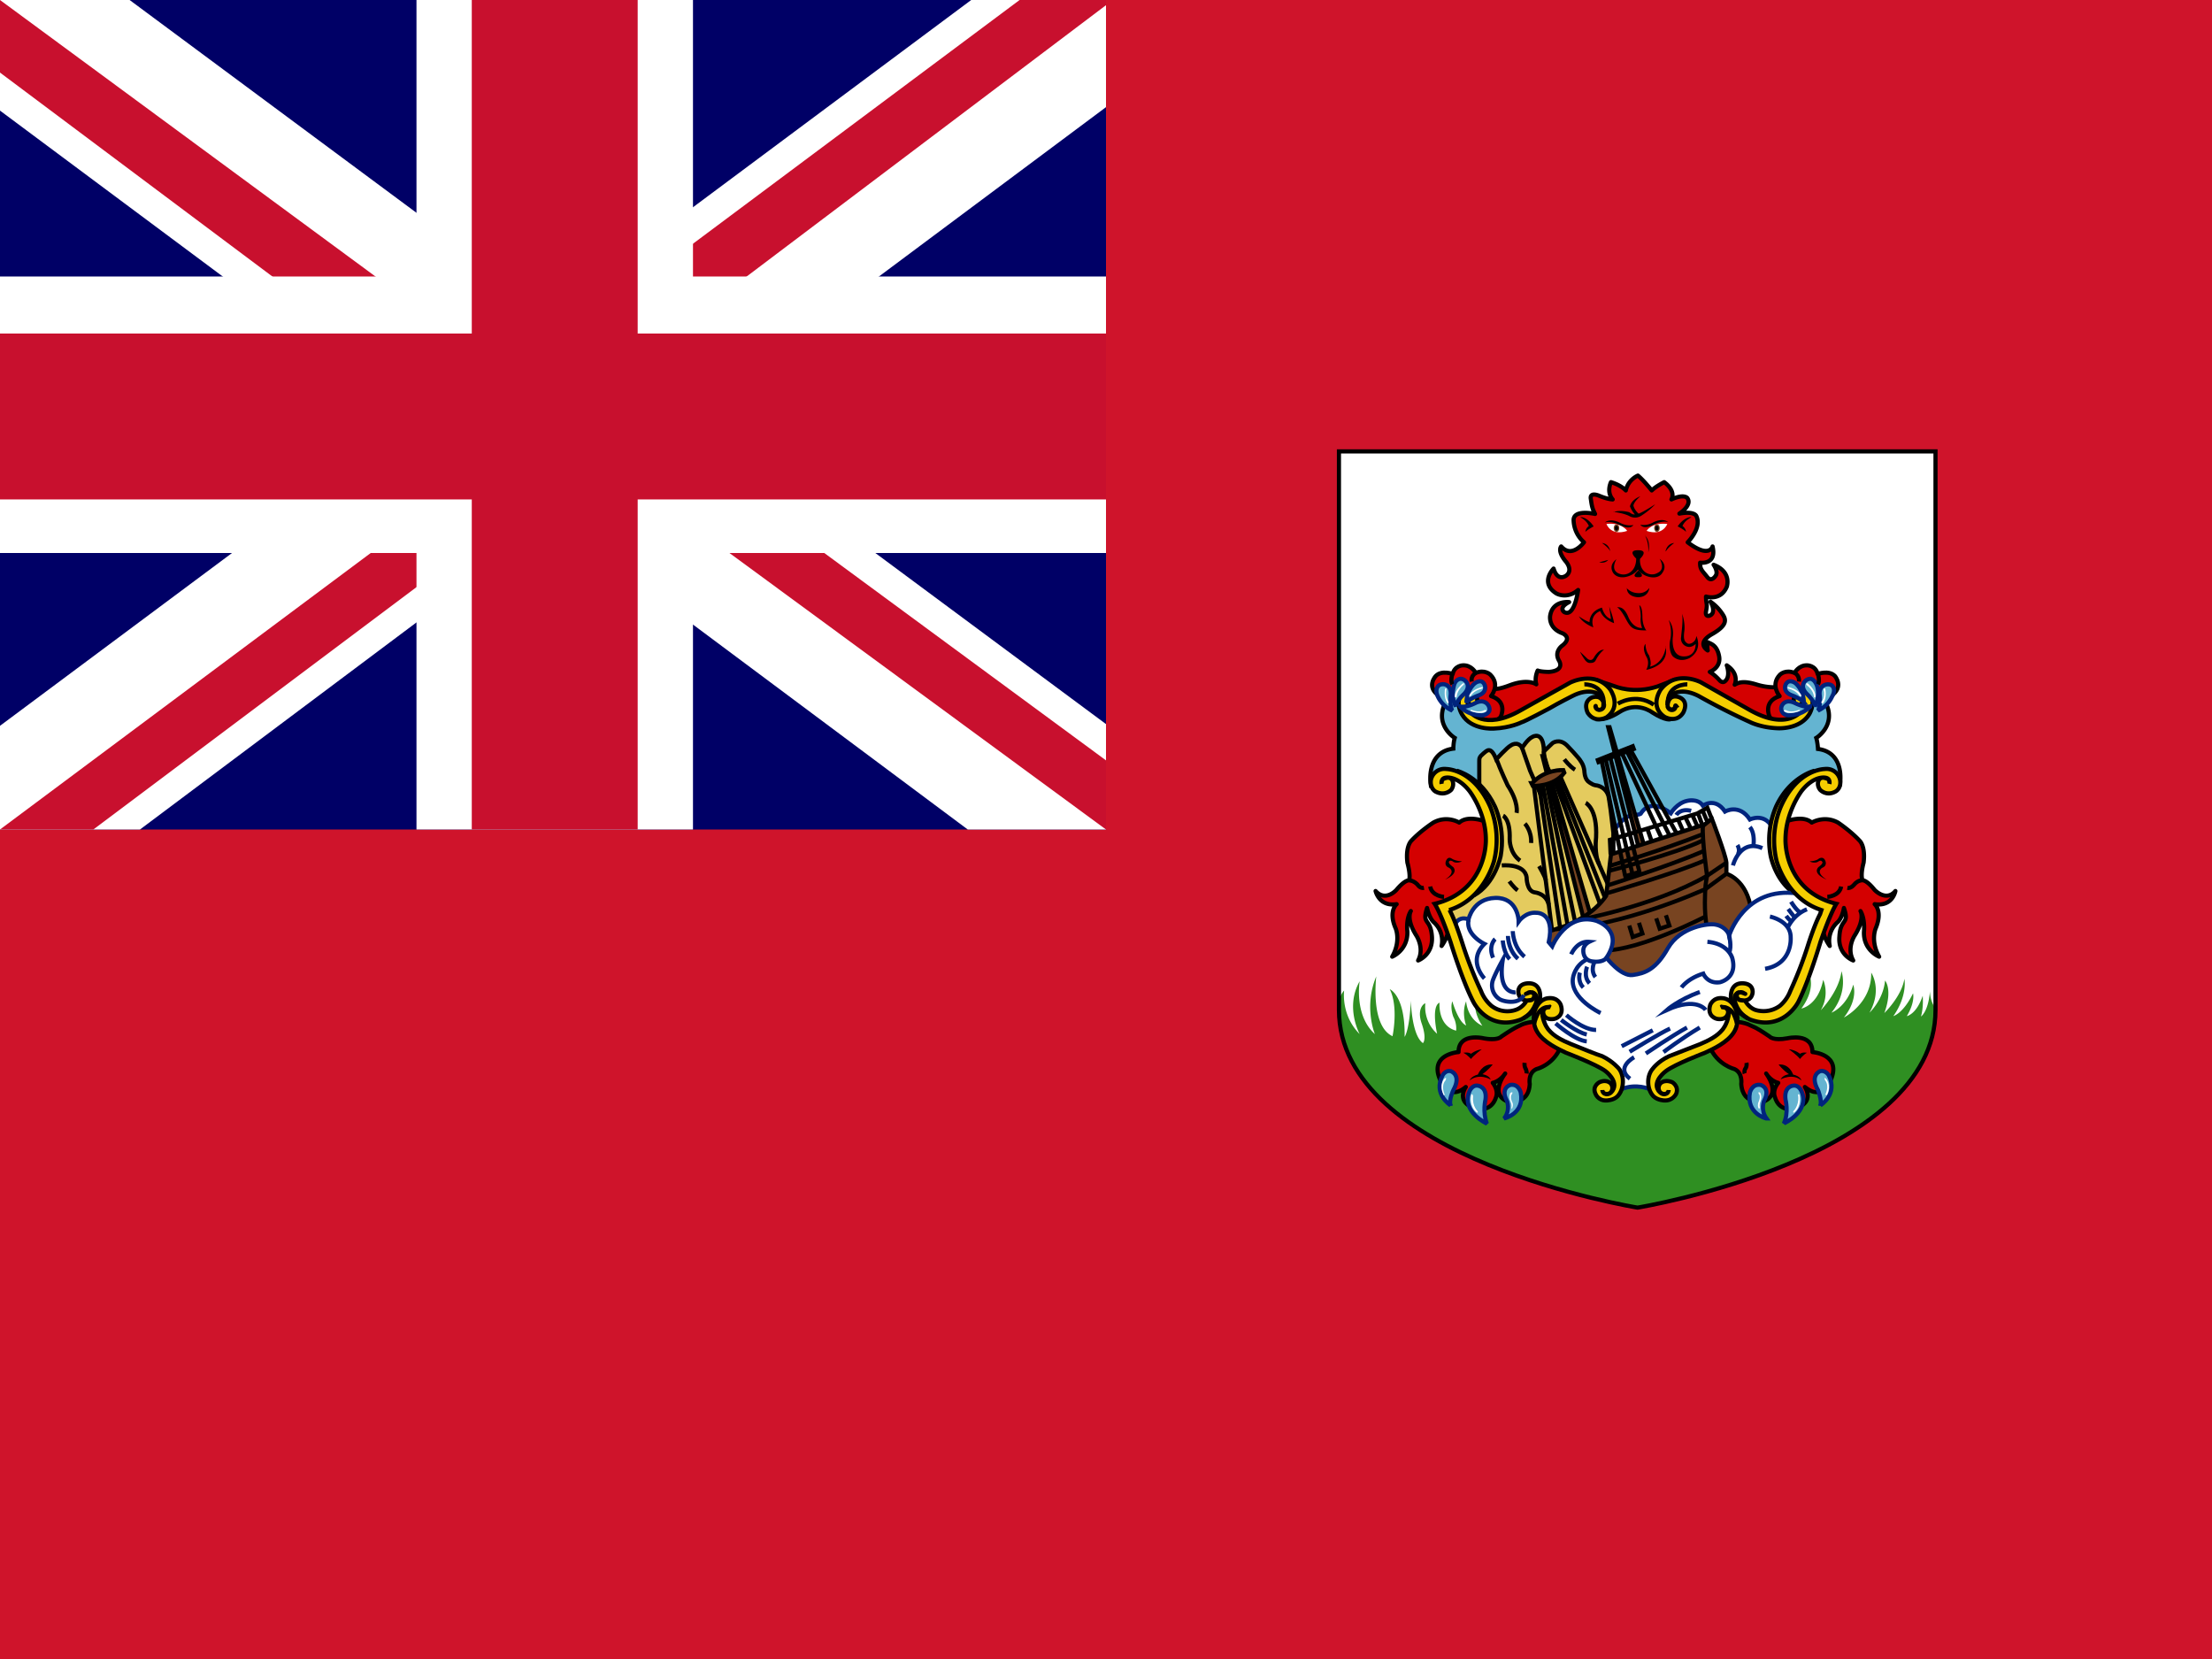
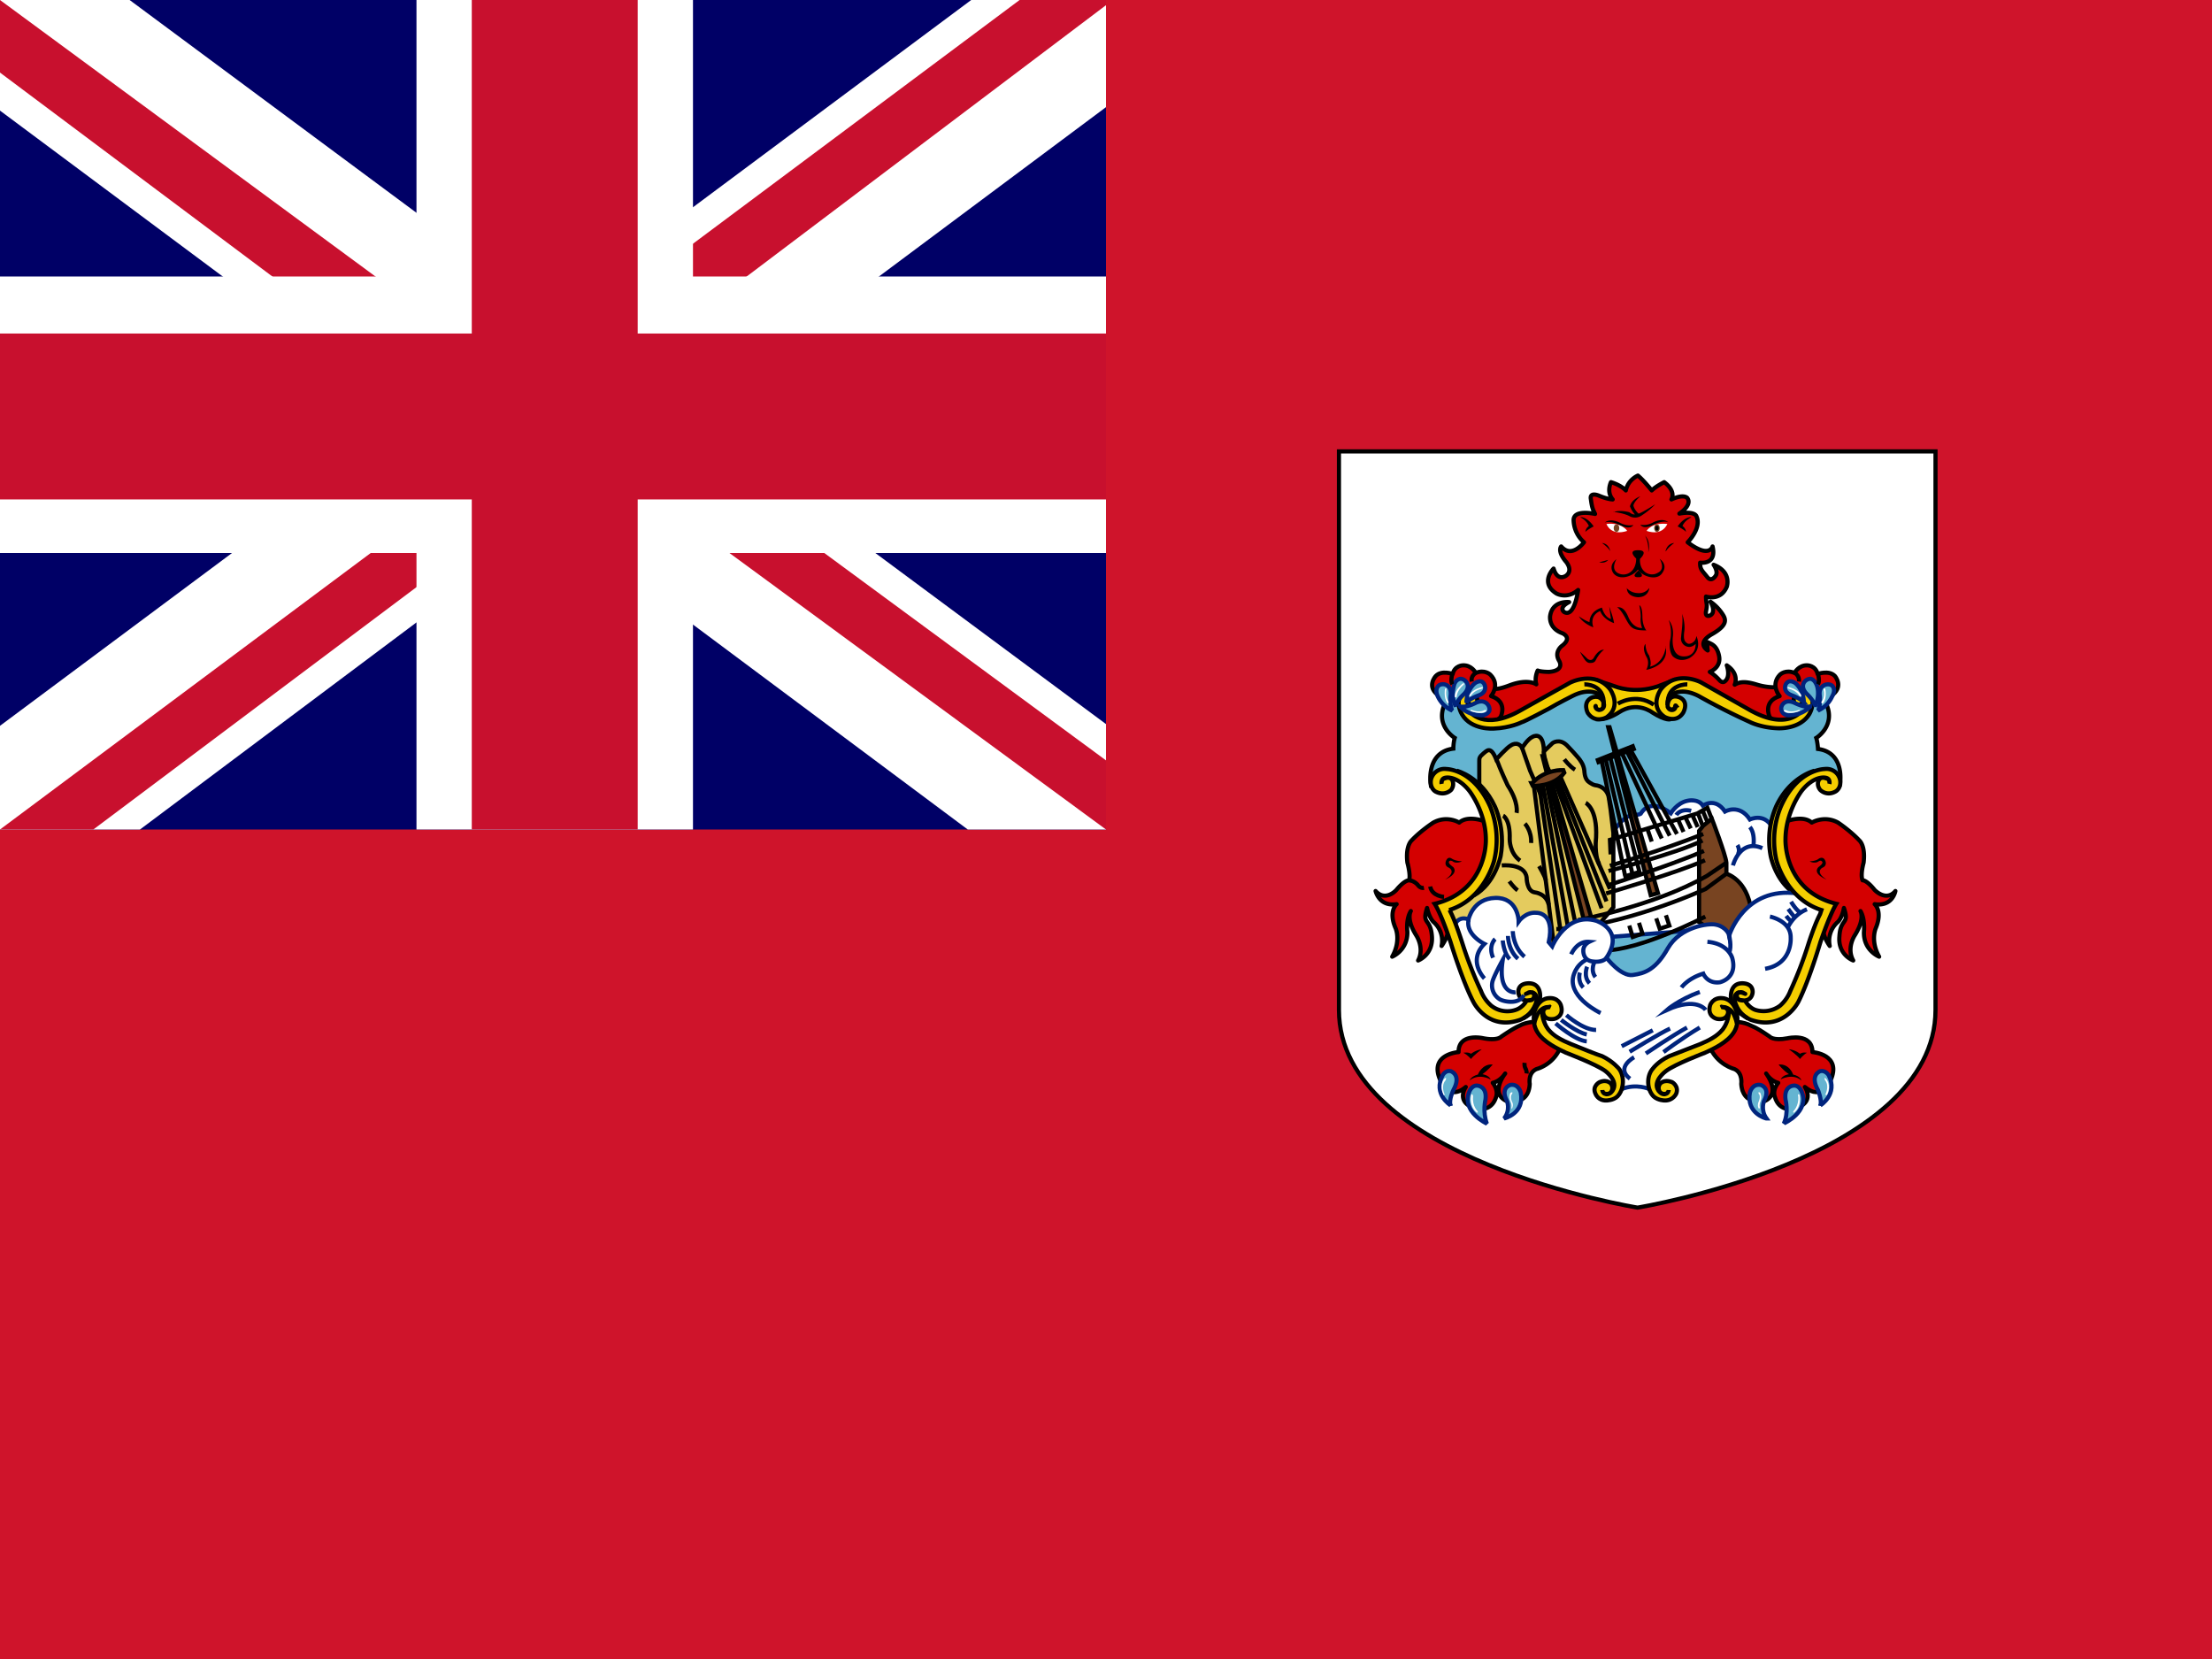
<svg xmlns="http://www.w3.org/2000/svg" viewBox="0 0 640 480">
  <path d="m0 0h640v480h-640z" fill="#cf142b" />
  <path d="m559.7 130.6v161.6c0 43.1-86.2 57.2-86.2 57.2s-86.4-14-86.4-57.4v-161.4h172.5z" fill="#fff" />
-   <path d="m559.7 292.2c0 43.1-86.2 57.2-86.2 57.2s-86.4-14-86.4-57.4c0 0 0-3.5 1.8-5.4 0 0-1 7.1 4.5 12.6 0 0-4.3-7.8 0-15.3 0 0-1.7 9.8 4.4 15.3 0 0-3.3-7.9.4-16.7 0 0-1.8 14.3 4.7 17.3 0 0 1.8-8.4-.8-13.6 0 0 4.5 1.8 4.3 13.8 0 0 1.4-1.8 1.8-10.5 0 0 .2 10 3.5 12.3 0 0 1.2-1-.3-5.5-1.6-4.4.6-6 1-6 0 0-.8 5 3.4 8.8 0 0-1.8-7.9.7-9 0 0-.6 6.7 4.8 8.1 0 0 .3-1.9-.8-4 0 0-1-2.5-.3-4.5 0 0 1.7 6 4 7 0 0-1.4-3.6 0-7 0 0 .2 5 4.7 7.1 0 0-3-4-1.9-8.2l28.7 1.4 15 .7 44.7-3 7.6-6.7s3.1 4.1-1.8 10.8c0 0 4.8-.8 6.3-8.3 0 0 2 4.1-.7 8.8 0 0 5.3-5.4 6-11.3 0 0 2.1 5.8-2.9 12 0 0 4.4-1.6 6.3-8.1 0 0 1.6 4-2.7 9.5 0 0 8.1-4.1 7.9-13 0 0 3.3 4.8-.5 11.6 0 0 4-3.7 4.5-9.3 0 0 2.3 2.5-.2 9.4 0 0 5-4.8 5.8-9.9 0 0 1 4.8-3.2 10.8 0 0 2.9-.8 5.7-6.6 0 0 .7 2.4-1.8 6.6 0 0 2.8-.5 4.6-5.9 0 0 .3 3.2-.5 6 0 0 2.1-1.3 2.6-7.3a9 9 0 0 0 1.2 4.4v.8z" fill="#2f8f22" />
  <g stroke-width="1.2">
    <path d="m515.4 198.7s-3 .6-7-.6c-3.8-1.2-5.3-.7-6.5 0 0 0 1.5-3.1-2.3-5.6 0 0 1.2 3.2-.5 4.6 0 0-.7.7-1.6-.3 0 0-1.3-1.5-2.8-2.4 0 0 3.3-1.2 2.7-4.5s-2.4-3.6-3.3-4.1a6 6 0 0 0 0 2.4s-3.5-2 1.2-4.7c4.8-2.7 4-4.4 3.1-5.8a13.1 13.1 0 0 0 -3.5-3.6s1 1.6.7 2.9c-.1 1.2-2.4 2-2-.1.5-2.4 0-2 0-4.3 0 0 4.2 1.4 6-2.8 0 0 1.6-4.3-3.8-6.4 0 0 1.3 1.8.7 3 0 0-1.2 2.2-2.5.6-1.3-1.7-2.2-2.2-2.1-4.2 0 0 4.9.7 3.6-4.7 0 0-.9 3.6-7.2-1.2 0 0 4.2-4.2 2.5-7.6 0 0-.5-1.5-4.9-.7 0 0 3.8-2.4 2.3-4.5 0 0-.9-1.3-4.6.4 0 0 1.5-2.3-2.1-5 0 0-2.4 1.2-3.6 2.4 0 0-2.4-3-4-4.3 0 0-2.8 1.1-3.5 4.3 0 0-1.3-1.5-4.3-2.4 0 0-1.4 2.8.5 5 0 0-1.4 0-4-1.1 0 0-2.8-1.2-2.3 1.1.3 2.4.6 3 1.2 4.2 0 0-6.5-1.5-6.2 2a8.8 8.8 0 0 0 3 6.2s-3.5 4.8-6.6 1.2c0 0-1.2 1.2 1.2 4.2 0 0 2.4 2.5.3 4.2 0 0-2.5 2-3.7-2 0 0-4.1 4.1.8 7.2 0 0 3 1.8 6.3-1 0 0-1 8-4 6.4 0 0-1.9-1.2 1.4-2.9 0 0-4.8-.6-5.5 4 0 0-.6 3.5 3.5 5 0 0 3.1 1.2 0 3.6 0 0-2.5 1.7-.9 4.4 0 0 1.8 2.8-2.9 3.2 0 0-2.4 0-3.3-.4 0 0-1 2-.4 4 0 0-2.3-1.7-7.5.2-5.2 2-4.9.6-5.2 1.2l-1.6 2.4s2.8 3.6 2.9 3.3l-.6 4 1.4.6 10.8-4.8 11-5.7 8.9.4 5.6 1.3 7.2.6 5.4-2.8h7.6l8.4 4.2 9.5 5.7 5 1 3.9-.3v-7.8z" fill="#d40000" stroke="#000" stroke-linejoin="round" />
    <path d="m428.2 207.7s4.2 2.2 6-.3c0 0 2.2-4.4-2.8-6 0 0 2.8-3.2-.2-6.2 0 0-1.6-1.6-4.2-.5 0 0-1.2-2.3-3.7-2.2 0 0-2.4 0-3 2.5 0 0-3.2-1.2-4.9.6 0 0-3 3.2 1.1 5.8l2.9.3 2.8-1.4 3.3.9s-.9 3.2 2.7 6.5z" fill="#d40000" stroke="#000" stroke-linejoin="round" />
    <path d="m521.6 200.1a6.7 6.7 0 0 1 6.9 3.8c2.6 6.2-3 9.6-3 9.6.4 1.3.5 3.2.5 3.2 7.8 1 6.4 9.8 6.4 9.8l-2.6-2.2c-4.5-1.8-9.3 2.2-12.6 8.6-3.4 6.6-1.8 9.5-1.2 17.3.6 7.7 13 12.4 13 12.4l-9.7 25c-3.8 10-12 5.9-14.3 3.7-2.3-2-2.9-.8-4 0-1.1 1 5.3 6-6.5 10.8-11.7 4.7-13.7 8.3-15.7 9.5s-10 .5-10.8-.6c-1-1-.4-1-3.5-2.9-3-1.7-8.2-3.5-13.8-6.2s-5.4-6.2-5.3-6.9c0-.7 1.9-6.5-4.7-1.9-6.5 4.7-12.1-2.2-12.1-2.2-1.2-1.7-6.8-16.4-6.8-16.4a92.4 92.4 0 0 0 -4.3-12s-.4.8 4.5-2c4.8-2.7 7-7.3 8.7-11.9s0-12.5-.6-14c-.6-1.6-4.2-8.9-8.7-10.4-4.4-1.6-7.5 2.4-7.5 2.4s-1.3-9 6.6-10c0 0 0-1.8.4-3.1 0 0-5.6-3.4-3-9.6 0 0 1.8-4.3 6.8-3.8l-1.1 2.4s-1.2 12.6 17.2 4.2c18.5-8.6 18-10.2 28.7-4.8l7.6-.1s11-5.3 14.7-3c3.5 2.3 16.3 9.4 16.3 9.4s12.4 4.7 14.9-4z" fill="#64b4d1" stroke="#000" />
    <path d="m465.8 255s-.6-3.9-1.2-6.4c0 0-1.5-3.9 1-6.8l2.8-3.3s1.8-2.4 4-2.7c0 0 2.3 0 2.4-.5.3-.5 2.8-4.5 8.6 0 0 0 1.8-3 4.8-3.6 0 0 3-.8 4.5 1.4 0 0 3.5-2.6 6.4 1.7 0 0 4.1-2.4 7.2 2.3 0 0 4-2 6.4 2.1 2.5 4.3 2 6 2 6l2 6.8 6.5 8-15.2 5.8h-7l-13.7 3.6-24.3 1.9-6.7-8 9.6-8.3z" fill="#fff" stroke="#00247d" stroke-miterlimit="10" />
    <path d="m445.3 295.5s-3.6.1-5.5 1.2c-1.8.8-3.3 1.8-5.4 3.2 0 0-1 1.3-5.2.5 0 0-7.2-1.7-7.2 4 0 0-8.8.6-5.2 8.3 0 0 2.3 6 7.3 1.8 0 0-3.2 4.5 3 6.3 0 0 4.4 1.2 5.8-3.5 0 0 .7-1.8-1-4 0 0 2.1-.4 3.6-2.7 0 0-4.6 5.8.5 8 0 0 6.3 1.5 6.6-5 0 0-.6-3.2 2-4.3 0 0 5-1.2 7-6.6 0 0-7-3.9-6.3-7.2zm-14.7-57.5s-5.6-2.5-8.4 0c0 0-3.5-2.2-7.5 0 0 0-3.7 2.4-6.3 5.2 0 0-1.8 1.5-1.2 6.4 0 0 1 3.5.5 5.1 0 0-1.2-.2-3.7 2.8 0 0-3.1 3.5-6 .3 0 0 1 4.6 6.1 3.8 0 0-2.5 2-.3 7 0 0 1.6 3.6-1 8.2 0 0 4.5-1.8 4.4-7.2 0 0-.5-3.6 1-6 0 0-1.5 2.2 1.6 7.1 0 0 2.4 3.6.5 7.2 0 0 4.4-1.6 4-7s-3-3.2-1.4-8.2c0 0 .5 2.6 1.8 4a7.2 7.2 0 0 1 2.4 7s2.6-3.4 2-6.8a13.1 13.1 0 0 0 -1.3-4.4l8.4-4.8 4.3-7.5z" fill="#d40000" stroke="#000" stroke-linejoin="round" />
    <path d="m417.8 259.5s-3.5-.2-4-3m-6.1-1.8s1.2 0 2.4 1.2c0 0 .7 1.2 1.9 1" fill="none" stroke="#000" stroke-miterlimit="10" />
  </g>
  <path d="m423 249.2s-1.8 0-3-.8c0 0-.9-.7-1.5.4 0 0-1 1.6.8 2.3 0 0 2.2 1.2-1.2 3.4 0 0 4-1.6 2.4-3.6 0 0-1.8-1.2-1.2-1.7 0 0 .2-.4 1 0 .6.6 2 .4 2.7 0" />
  <path d="m477.6 259 2.1-.6-14-48h-.4z" fill="#784421" stroke="#000" stroke-width="1.2" />
  <path d="m431.2 312.3s-3.2-1.9-6 .3c0 0 .4-1.2 2.4-1.7 0 0 1.2-3.2 4.3-2.9 0 0-1.3 1.6-3 2.8 0 0 1.8.2 2.4 1.5z" />
  <path d="m419.7 319.8s-5.2-3.2-2.3-8.7c0 0 .8-1.5 2.3-1.2 0 0 3.3 1 .8 5.5 0 0-1.4 2.9-.8 4.5zm10.5 5.3s-7.4-3.4-5.1-9.2c0 0 .7-2 2.4-1.8 0 0 2.8.2 2.3 4 0 0-.9 3.6.4 7z" fill="#64b4d1" stroke="#00247d" stroke-miterlimit="2.6" stroke-width="1.2" />
  <path d="m428.7 303.6s-2.3 1.7-3.1 2.8c0 0-1-1.2-2.2-1.8 0 0 1.5-.3 2.2.3 0 0 1.2-1 3-1.3z" />
  <path d="m435.2 323.6s6-1.4 4.8-7.5c0 0-.6-2.6-3-2.2 0 0-3 .8-1 4.6 0 0 1.1 2.6-.8 5.1z" fill="#64b4d1" stroke="#00247d" stroke-miterlimit="2.6" stroke-width="1.2" />
  <path d="m461.6 196.7 5.7 1.9s5.4 2.3 12.3 0l5.2-2-3.5 5.4v2.9l2.1 3.2s-1.3.6-5.4-2c0 0-4.4-3.4-9.6 0 0 0-3 2-5.4 2l3.5-3.8-1.3-3.5-3.6-4.3z" fill="#f5ce00" stroke="#000" stroke-miterlimit="2.6" stroke-width="1.2" />
  <path d="m437.5 316.5s.2-.4 0-.5l-.5.2s-.6 1 0 2.4c0 0 .5.9.3 1.8v.4s.3-.1.3-.4c0 0 .4-.8-.2-1.8 0 0-.6-1.4.1-2.1" fill="#fff" />
  <path d="m518 207.7s-4.2 2.2-6-.3c0 0-2.1-4.4 2.9-6 0 0-2.8-3.2.1-6.2 0 0 1.6-1.6 4.2-.5 0 0 1.2-2.3 3.7-2.2 0 0 2.4 0 3 2.5 0 0 3.3-1.2 5 .6 0 0 2.8 3.2-1.2 5.8l-2.9.3-2.9-1.4-3 .9s.8 3.2-3 6.5z" fill="#d40000" stroke="#000" stroke-linejoin="round" stroke-width="1.2" />
  <path d="m484.8 204.4s0 .8-.8 1c0 0-1 .3-1.5-.9v-.3c0-.5-.3-2 1.4-3.3 0 0 2.6-2.1 7.6.5a192 192 0 0 0 14.8 7.5s3.1 1.6 7.9 1.8c0 0 6.5.5 9.3-4.1 0 0 2.1-3.5 0-5.8 0 0-.9-1-2.3-.8a3 3 0 0 0 -1.8 1.2s-1 1.4.1 2.5c0 0 1.6 1 2.2-1 0 .2.5 1.7-.4 2.9 0 0-4 6-14.9-.1l-14.3-8.1s-7.1-3.7-11.6 2.1c0 0-3.4 4.8 1.1 7.9 0 0 3.4 2 5.4-1.2 0 0 1.8-3.1-1-4.4 0 0-2.4-1.2-3.3 1.2-1 2.4 1.8 3 2 1.3 0 0 0-.4.3 0z" fill="#f5ce00" stroke="#000" stroke-miterlimit="2.6" stroke-width="1.2" />
  <path d="m428 229.2v-9c0-.8 0-1.2 1.2-2.2 1-.8 2.1-2.3 3.7 1.7 0 0 3.2-3.5 4.2-4 0 0 2-1.5 3.3.7 0 0 1.6-2.6 3-3.2 0 0 3.2-2 3.3 4.2l2.5-2.4s2-1.5 4.2.7c0 0 3.5 3.6 4 4.6 0 0 .8 1 1 2.7 0 0 0 2 1 3 0 0 1.1 1 2.2 1.2 0 0 2.5.1 3.6 2.6 0 0 .3-.5 1.6 11.2v21.5l-14.4 17.1-23.1-6.6-9.2-3.9-2.2-6.6 9-5.9 4.8-13-1.5-9.3-2.2-5.2z" fill="#e4cb5e" stroke="#000" stroke-miterlimit="2.6" stroke-width="1.2" />
  <path d="m491.6 240.4 1.2-1.5 2.5-2s4 10.4 4.2 12.7v3.2s6 1.6 7.2 10.7l-5 9.2-7.8-4.4-2.3-1.5z" fill="#784421" stroke="#000" stroke-width="1.2" />
  <path d="m418.3 312.4s.2-.3 0-.6l-.5.4s-1.5 1.7-.2 4.4c0 0 0 .4.3.2 0 0 .3 0 0-.3 0 0-1.1-2.4.4-4z" fill="#fff" />
  <path d="m441.7 310.6s.1-.8-.4-1.6c0 0-.3-.6-.2-1.5m5.6-90.1s0 2.3.7 4c.6 1.6 2.9 4.5 3 5.9" fill="none" stroke="#000" stroke-miterlimit="10" stroke-width="1.2" />
  <path d="m501 295.5s3.6.1 5.5 1.2c2 .8 3.4 1.8 5.5 3.2 0 0 1 1.3 5.2.5 0 0 7.2-1.7 7.2 4 0 0 8.7.6 5.2 8.3 0 0-2.4 6-7.4 1.8 0 0 3.2 4.5-3 6.3 0 0-4.4 1.2-5.7-3.5 0 0-.8-1.8 1-4 0 0-2.1-.4-3.5-2.7 0 0 4.5 5.8-.5 8 0 0-6.3 1.5-6.7-5 0 0 .5-3.2-2-4.3 0 0-5-1.2-7.2-6.6 0 0 7.2-3.9 6.5-7.2z" fill="#d40000" stroke="#000" stroke-linejoin="round" stroke-width="1.2" />
  <path d="m443.8 227.4 6 47.8m-4.5-47.9 6.6 44.6m-5.5-44.8 7.8 44.2" fill="none" stroke="#000" stroke-miterlimit="10" stroke-width="1.2" />
  <path d="m458.6 267.5 2.2-.7-14-48h-.5z" fill="#784421" stroke="#000" stroke-width="1.2" />
  <path d="m450.7 225.3 14.1 35.5m-15-35 13.6 37" fill="none" stroke="#000" stroke-miterlimit="10" stroke-width="1.2" />
  <path d="m427.6 321.6s-1.7-1.5-1.4-4.3c0 0 0-.6-.3-.7 0 0-.3-.1-.3.6 0 0-.5 2.9 1.5 4.5 0 0 .1.3.4.2 0 0 .2 0 0-.3z" fill="#fff" />
  <g stroke-width="1.2">
    <path d="m451.5 224.8 14.3 32.4m-18.3-30.4 9 43.7" fill="none" stroke="#000" stroke-miterlimit="10" />
    <path d="m520 259c-6.3-3.6-7.7-11.4-7.7-11.4a24.6 24.6 0 0 1 1.6-14.3c4-8.6 11.1-10.3 11.1-10.3s-6.9 4.8-8.8 11.2c0 0-1.4 5.5-.6 10.7.8 5.5.5 4.1 1.8 8.3l2.6 6z" fill="#f5ce00" stroke="#000" stroke-miterlimit="2.6" />
-     <path d="m492.7 238.7-26.6 8.5-1.4 12c-6.3 9.1-19.2 10.7-19.2 10.7l10 10.7 19 4 10.2-7.8 9.2-8.4c-1-4.5-.5-11.2-.5-11.2 0-1.2.5-3.8.5-3.8s-1.5-10.7-1.2-14.5z" fill="#784421" stroke="#000" />
    <path d="m465 256.2s17.6-5.5 28-10m-36.4 20s22-4 37.3-12.8l5.6-3.8" fill="none" stroke="#000" stroke-miterlimit="10" />
    <path d="m499.5 252.8-6 4.4s-24.5 11.2-43.2 11.6m43.1-3.6s-18.8 9.8-29.4 9.8" fill="none" stroke="#000" stroke-miterlimit="10" />
    <path d="m515.8 238s5.6-2.5 8.4 0c0 0 3.6-2.2 7.6 0 0 0 3.6 2.4 6.2 5.2 0 0 1.8 1.5 1.2 6.4 0 0-1 3.5-.3 5.1 0 0 1.1-.2 3.5 2.8 0 0 3.3 3.5 6 .3 0 0-.8 4.6-6 3.8 0 0 2.4 2 .3 7 0 0-1.6 3.6 1 8.2 0 0-4.6-1.8-4.4-7.2 0 0 .4-3.6-1-6 0 0 1.4 2.2-1.7 7.1 0 0-2.4 3.6-.4 7.2 0 0-4.5-1.6-4-7 .3-5.4 3-3.2 1.3-8.2 0 0-.4 2.6-1.7 4a7.2 7.2 0 0 0 -2.4 7s-2.6-3.4-2-6.8c.6-3.5 1.2-4.4 1.2-4.4l-8.3-4.8-4.2-7.5z" fill="#d40000" stroke="#000" stroke-linejoin="round" />
    <path d="m420.6 268.4s.8-3.7 4.3-2.4c0 0 1.2-6 7.7-6.2s6.8 6.4 6.8 6.8c0 0 2-2.8 5.1-2.5 0 0 5.5-.3 3.6 8.5l1 1.2s4.1-9.9 12.7-7.4c0 0 8.4 2.6 3 10.7 0 0 4.2 5.5 7.6 5 3.6-.5 6.7-1.6 10.2-7.8 3.6-6.2 11.7-7.2 13.7-6.8 2 .3 3.7 1.8 4 3.2 0 0 4.3-14.3 19.8-12.2l6.2 3.3 2.4 1-3.6 10-8.4 19.2-6.6 2-6.8-3.9-2.4 1.2v5.9l-9 6.4-6.2 2.5-6.8 4.8-1.7 4.2s-3.7-1.7-8 0l-1.4-3.6-4-3.7-15.6-7.4-2.7-9-2.9-1.3-3.2 3.6-4.5.6-7-4.8-7.4-21z" fill="#fff" stroke="#00247d" stroke-miterlimit="10" />
    <g stroke="#000">
      <path d="m488.2 198s-6-.2-5.7 6" fill="none" stroke-miterlimit="2.6" />
      <path d="m527 263.3c-10.2-3.2-13-14.3-13-14.3a25.5 25.5 0 0 1 1.2-15.5c4.8-11 12.7-11 12.7-11a4 4 0 0 1 4.5 3.2c.4 2.4-1.3 3.3-1.3 3.3-2.7 1.5-4.5-.5-4.5-.5-1.2-1.6-.3-2.9-.3-2.9.7-1 2-.4 2-.4 1.3.2 1 1.6 1 1.6s.4-1.6-1.2-1.8c0 0-3.2-.7-6.8 3.8 0 0-4.7 6.1-4.7 14.1 0 0-.6 14.8 14.7 18.6 0 0-1.6 2.4-4.6 11.1 0 0-3.3 11.2-6.4 17.3 0 0-4.3 8.6-13.9 5.1 0 0-5.6-2.5-5.6-6.5 0 0-.3-3.8 3-4 0 0 3.3-.3 3.3 2.5 0 0 0 3-3.5 2.4 0 0-1.2-.3-1.1-1.5 0 0 .2-1.2 1.8-.6 1.5.6 0 0 0-.1 0 0-.6-.3-1.2 0 0 0-.6 0-.6 1 0 0 0 .6.7 1.1l1.7.2s1 2 3 2.7a8 8 0 0 0 7.1-1.2 10.7 10.7 0 0 0 3-4.3 113.3 113.3 0 0 0 5.2-13.5s1.8-5.7 3.4-8.7z" fill="#f5ce00" stroke-miterlimit="2.6" />
      <path d="m498 291.4s2-.2 2 1.5c0 0-.1 2.4-3.2 1.9 0 0-3-.6-2-4 0 0 .8-2.3 3.6-2 0 0 2.8 0 4 3.8 0 0 1 3.3-.7 6-1.8 3-6.2 5-8.4 6 0 0-8.7 3.3-11.3 5.3 0 0-4 2.9-2.2 5.6 0 0 .7 1.1 1.7 1.1 0 0 1.2 0 1.3-1.2 0 0 0 .7-.7 1 0 0-.8.4-1.7-.3 0 0-1-1-.2-2.4 0 0 1-1.6 3.6-.6 0 0 2 1.1 1.2 3.3 0 0-.9 2.1-3.4 2 0 0-1.9 0-3.2-1.2-2-2.1-2-6-.2-8 0 0 1.5-2.1 4.7-3.6l9-3.5c2.6-1.1 4.9-2.3 6.4-4.1 0 0 1.3-1.4 1.8-4 0 0 .4-2-.8-2.4l-1.2-.3z" fill="#f5ce00" stroke-miterlimit="2.6" />
      <path d="m498.2 291.4s2.1-.4 3.5 2.2c0 0 .7 1.5.8 2.5m.7-9s-2.1.3-1 3.4c1.1 2.9 3 3.7 3.5 4.2" fill="none" stroke-miterlimit="2.6" />
      <path d="m461.6 204.4s0 .8 1 1c0 0 .8.2 1.3-.9v-.3c0-.5.3-2-1.2-3.3 0 0-2.8-2.1-7.8.5 0 0-4 2-6.7 3.6 0 0-7.1 3.8-8 4 0 0-3.2 1.6-8 1.8 0 0-6.5.5-9.2-4.1 0 0-2.2-3.5 0-5.8 0 0 .8-1 2.2-.8.6.1 1.2.4 1.8 1.2 0 0 1 1.4-.1 2.5 0 0-1.6 1-2.2-1 0 .2-.3 1.6.5 3 0 0 4 5.9 14.8-.3l14.3-8s7.2-3.7 11.6 2c0 0 3.4 4.8-1 8 0 0-3.3 2-5.5-1.2 0 0-1.6-3 1-4.4 0 0 2.4-1.2 3.5 1.2 1 2.4-2 3-2.2 1.3 0 0 0-.4-.1 0zm-35.2 54.7c6.3-3.5 7.8-11.5 7.8-11.5 1.4-8-1.7-14.3-1.7-14.3-4-8.6-11-10.3-11-10.3s6.8 4.8 8.7 11.2c0 0 1.6 5.5.6 10.7-.8 5.5-.5 4.1-1.8 8.3z" fill="#f5ce00" stroke-miterlimit="2.6" />
      <path d="m458.4 198s6-.2 5.6 6" fill="none" stroke-miterlimit="2.6" />
      <path d="m419.3 263.3c10.3-3.2 13-14.3 13-14.3a25.5 25.5 0 0 0 -1.1-15.5c-4.8-11-12.7-11-12.7-11a4 4 0 0 0 -4.5 3.2c-.3 2.4 1.3 3.3 1.3 3.3 2.8 1.5 4.6-.5 4.6-.5 1.1-1.6.2-2.9.2-2.9-.7-1-2-.4-2-.4-1.2.2-1 1.6-1 1.6s-.3-1.6 1.2-1.8c0 0 3.2-.7 6.8 3.8 0 0 4.8 6.1 4.8 14.1 0 0 .6 14.8-14.8 18.6 0 0 1.7 2.4 4.6 11.1 0 0 3.4 11.2 6.6 17.3 0 0 4.2 8.6 13.7 5.1 0 0 5.6-2.5 5.6-6.5 0 0 .4-3.8-3-4 0 0-3.3-.3-3.3 2.5 0 0 0 3 3.6 2.4 0 0 1.2-.3 1-1.5 0 0-.2-1.2-1.7-.6-1.6.6 0 0 0-.1 0 0 .5-.3 1.1 0 0 0 .6 0 .6 1 0 0 0 .6-.7 1.1l-1.5.2s-1 2-3.2 2.7a7.5 7.5 0 0 1 -7-1.2 10.7 10.7 0 0 1 -3-4.3 113.5 113.5 0 0 1 -5.3-13.5s-1.8-5.7-3.2-8.7l-.6-1.2z" fill="#f5ce00" stroke-miterlimit="2.6" />
      <path d="m448.5 291.4s-2-.2-2 1.5c0 0 0 2.4 3.2 1.9 0 0 3-.6 1.9-4 0 0-.7-2.3-3.6-2 0 0-2.7 0-4 3.8 0 0-.9 3.3.8 6 1.8 3 6.2 5 8.3 6 0 0 8.7 3.3 11.4 5.3 0 0 3.9 2.9 2.1 5.6 0 0-.6 1.1-1.7 1.1 0 0-1.2 0-1.3-1.2 0 0 0 .7.7 1 0 0 .9.4 1.7-.3 0 0 1-1 .2-2.4 0 0-1-1.6-3.4-.6 0 0-2.2 1.1-1.2 3.3 0 0 .7 2.1 3.2 2 0 0 2 0 3.2-1.2 2-2.1 2-6 .4-8 0 0-1.7-2.1-4.8-3.6-1.9-.6-5.5-2.1-9-3.5-2.7-1.1-5-2.3-6.5-4.1 0 0-1.3-1.4-1.8-4 0 0-.3-2 .9-2.4l1.2-.3z" fill="#f5ce00" stroke-miterlimit="2.6" />
      <path d="m448.2 291.4s-2.1-.4-3.4 2.2c0 0-.7 1.5-.9 2.5m-.7-9s2.2.3 1.1 3.4c-1.2 2.9-3 3.7-3.6 4.2m27.4-91.1s5.2-3.3 10.4.3m-39.7 31.3s.7-3-2.6-8c0 0-2.2-4.7-3.2-7.5m7.4-3.3 2.3 6.6 3 6.8" fill="none" stroke-miterlimit="2.6" />
      <path d="m441.2 238.3s2 2.1 1.8 5.6m-8.1-7.9s2.1 1 1.9 6.8c0 0-.1 4 3 6.2m-5.3 1.4s6.7-.7 7.2 3.5c0 0 0 4 2.4 4.3 0 0 3.3.3 4 3.6m-11.4-6.8s1.2 1.7 2.4 2.6m6.2-7s1.6 2.7 2 4.1m5.3-35s1.6 2.1 3.1 3m3.1 9.6s3.4 1.6 3 10c0 0-.6 5 .9 7.7" fill="none" stroke-miterlimit="10" />
      <path d="m443.1 226.6.4.8s6 .3 9.1-3.8l-.3-.8s-5.3-.3-9 3.8z" fill="#784421" />
      <path d="m464.7 258.5s20.6-6 28.6-9.6" fill="none" stroke-miterlimit="10" />
      <path d="m462.5 220.5-.2-.6 10.1-4 .3.8z" fill="#784421" />
      <path d="m463.4 220.1 6.8 33.3m-5.6-33.6 7.7 33m-6.4-33.6 8.4 32.9m-5-34.1 11.5 24.6m-10-25 12.3 24.2m-11.3-24.8 13.4 24.3m-15.5 12.4 5.2-1.6m-9.1-1.6s15.2-4.5 27-9.2m-27.4 10.7s19.5-5 27.2-8.8m-21.2 24.6 1 3.3 2.8-1-1-3.1m5-1.3 1 3 2.8-.9-1-3m-16-17.6-.2-4.2 25.5-7.7 1.3 3.6m-16 .8 1.3 3.8m7.6-6.4 1.6 3.6m.5-4.3 1.6 3.3m.4-4 1.6 3.6m0-4 2.8-1.6 1.2 3.1m-2.6-2.3 1.4 3.3" fill="none" stroke-miterlimit="10" />
    </g>
    <path d="m429.5 283.1s-5-5.1 0-10c0 0-5.5-2.6-4.6-7m13.6 21s-5.3.7-3.7-9.4c0 0-2.2 4-2.9 6a4.7 4.7 0 0 0 2 5.4c.9.6 5.5 1.8 7-1.2m-8.3-16.2s-2.1 1.9-.6 5.4m2.8-5s.2 3.5 2 5.4m-.5-6.7s0 4 2.9 6.6m-1.5-8s0 4.5 3.4 7.4m13.5-.7s1.6-3.9 5.2-3.6c0 0-1.7.8-1.7 2.5 0 0-.2 3 2.9 3.2 0 0 2.5.4 3.8-1" fill="none" stroke="#00247d" stroke-miterlimit="10" />
    <path d="m463.1 293.1s-8.9-4.2-8-10.1c0 0 .4-3.6 4-5.4m-2 3.8s-.8 2.5 1 4.3m1.1-6s-1.2 2.8.7 4.8m1.5-6.3s-1.4 2.4.2 4.5m-8.4 11s4.8 4.3 8.6 4.3m-10.1-2.9s4.5 3.6 7.4 4.2m-9-3.2s5.5 4.9 9 5.2m13.7 4.6s-5.5 3-1.2 6.2m-2.4-9.4 9-4.6m-6.7 6.2s9-5.5 11.7-6.7m-7 7.2s7.7-5.2 11.9-7.5m-6.8 7.1s5.3-4 10.5-7.1m1.7-5.1s-2.6-3.9-11.2 0c0 0 3.3-2.9 9.5-5.2m8.5-16.3s.8 3.1 0 5" fill="none" stroke="#00247d" stroke-miterlimit="10" />
    <path d="m486.5 285.7s1.8-2.6 6.3-4c0 0 1.2 3 4.8 2.5 0 0 5.2-1.1 3.6-7 0 0-1.1-4.2-7.2-4.7m18.1-7.3s6.1 1.2 6 6.1c0 0 .6 7.6-7.4 9m6.6-12s1.6-3.7 5.5-5.2m-4.6-2.2s1.7 2.8 2.8 3.1m-3.6-1s1.5 2.1 2 2.5m-2.6-.5a8 8 0 0 0 1.5 1.6m-33.3-30.8s1.2-2 4.3-1.2m12.1 15.8s2-7.8 8.5-5m-2.6-.6s.6-3.6-1-5.5m-3.6 5.2s.9 1.5.1 2.7" fill="none" stroke="#00247d" stroke-miterlimit="10" />
    <path d="m516.2 325s7.4-3.3 5.1-9.1c0 0-.7-2-2.4-1.8 0 0-2.8.1-2.3 4 0 0 1 3.8-.5 7z" fill="#64b4d1" stroke="#00247d" stroke-miterlimit="2.6" />
  </g>
  <path d="m518.8 321.6s1.7-1.5 1.5-4.3c0 0-.2-.6 0-.7 0 0 .4-.1.4.6 0 0 .5 2.9-1.4 4.5 0 0-.1.3-.4.2 0 0-.2 0 0-.3z" fill="#fff" />
  <path d="m526.7 319.8s5.2-3.2 2.4-8.7c0 0-.9-1.5-2.4-1.2 0 0-3.2 1-.7 5.5 0 0 1.2 2.9.7 4.5z" fill="#64b4d1" stroke="#00247d" stroke-miterlimit="2.6" stroke-width="1.2" />
  <path d="m528 312.4s-.2-.3 0-.6l.4.4s1.5 1.7.3 4.4c0 0-.1.4-.5.2v-.3s1.2-2.4-.2-4z" fill="#fff" />
  <path d="m511 323.6s-5.8-1.4-4.7-7.5c0 0 .6-2.6 3.1-2.2 0 0 3 .8 1 4.6 0 0-1.1 2.6.7 5.1z" fill="#64b4d1" stroke="#00247d" stroke-miterlimit="2.6" stroke-width="1.2" />
  <path d="m508.8 316.5v-.5s.4 0 .5.2c0 0 .6 1 .1 2.4 0 0-.5.9-.2 1.8 0 0 0 .3-.3.4l-.2-.4s-.3-.8.2-1.8c0 0 .6-1.4 0-2.1z" fill="#fff" />
  <path d="m515.2 312.3s3.4-1.9 6 .3c0 0-.2-1.2-2.4-1.7 0 0-1-3.2-4.2-2.9 0 0 1.2 1.6 3 2.8 0 0-1.8.2-2.4 1.5m2.4-8.7s2.4 1.7 3.2 2.8c0 0 .9-1.2 2-1.8 0 0-1.2-.3-2 .3 0 0-1.1-1-3-1.3z" />
-   <path d="m504.8 310.6s-.3-.8.3-1.6c0 0 .4-.6.2-1.5m23.4-48s3.5-.2 4-3m6-1.8s-1.2 0-2.2 1.2c0 0-.9 1.2-2 1" fill="none" stroke="#000" stroke-miterlimit="10" stroke-width="1.2" />
  <path d="m523.6 249.2s1.8 0 2.7-.8c0 0 1.1-.7 1.7.4 0 0 1 1.6-.8 2.3 0 0-2.2 1.2 1.3 3.4 0 0-4.2-1.6-2.4-3.6 0 0 1.8-1.2 1-1.7 0 0-.2-.4-.9 0-.7.6-2.1.4-2.6 0" />
  <path d="m526 205.6s.8-1.2.5-4.4c-.4-3.2 2.6-3.7 3.6-2.8 0 0 1.2 1 0 3.1a8.3 8.3 0 0 1 -4.1 4.1z" fill="#64b4d1" stroke="#00247d" stroke-miterlimit="2.6" stroke-width="1.2" />
  <path d="m527 203s1.2-1.1.6-3.6l.2-.2h.3s.6 2.8-.6 4.2c0 0-.2.3-.5 0z" fill="#fff" />
  <path d="m525.1 204.4s0-1.4-2.3-3.6c-2.4-2.4-.5-4.4 1-4.4 0 0 1.3 0 2 2.3a8.3 8.3 0 0 1 -.7 5.7z" fill="#64b4d1" stroke="#00247d" stroke-miterlimit="2.6" stroke-width="1.2" />
-   <path d="m524.8 201.4s0-1.6-2.2-3.3v-.4h.4s2.3 1.8 2.3 3.8c0 0 0 .3-.3.3 0 0-.2 0-.2-.4" fill="#fff" />
  <path d="m522 203.3s-.7-1-3.5-2.1c-2.9-1-2.2-3.5-1-4 0 0 1.3-.5 2.6 1.1a7.6 7.6 0 0 1 1.8 5z" fill="#64b4d1" stroke="#00247d" stroke-miterlimit="2.6" stroke-width="1.2" />
  <path d="m520.6 201.3s-.6-1.4-3.2-2.1c0 0-.2 0-.2-.3 0 0 0-.2.3-.1 0 0 2.9.6 3.7 2.4l-.1.3s-.3 0-.4-.2z" fill="#fff" />
  <path d="m523.7 204.4s-1.3.5-4.4-1-4.4 1.1-3.8 2.3c0 0 .5 1.6 2.8 1.2a8.3 8.3 0 0 0 5.4-2.4z" fill="#64b4d1" stroke="#00247d" stroke-miterlimit="2.6" stroke-width="1.2" />
  <path d="m516.6 205.4s1.4 1 3.9 0h.3s0 .2-.2.3c0 0-2.6 1.2-4.4.1 0 0-.2 0 0-.3z" fill="#fff" />
  <path d="m519.3 194.7s1.4.8 1.2 2.5" fill="none" stroke="#000" stroke-miterlimit="2.6" stroke-width="1.2" />
  <path d="m526 195s.6 1.9 0 3" fill="none" stroke="#000" stroke-miterlimit="10" stroke-width="1.2" />
  <path d="m420.2 205.6s-.8-1.2-.5-4.4c.4-3.4-2.5-3.7-3.5-2.8 0 0-1.2 1-.2 3.1a8.3 8.3 0 0 0 4.2 4.1z" fill="#64b4d1" stroke="#00247d" stroke-miterlimit="2.6" stroke-width="1.2" />
  <path d="m419.1 203s-1-1.1-.6-3.6v-.2h-.4s-.5 2.8.7 4.2c0 0 .2.3.3 0z" fill="#fff" />
  <path d="m421.2 204.4s0-1.4 2.4-3.6c2.3-2.4.4-4.4-1-4.4 0 0-1.6 0-2 2.3a8.3 8.3 0 0 0 .6 5.7z" fill="#64b4d1" stroke="#00247d" stroke-miterlimit="2.6" stroke-width="1.2" />
  <path d="m421.5 201.4s0-1.6 2-3.3c0 0 .3-.3 0-.4h-.2s-2.4 1.8-2.4 3.8c0 0 0 .3.4.3 0 0 .2 0 .2-.4" fill="#fff" />
  <path d="m424.3 203.3s.6-1 3.5-2.1c2.8-1 2-3.5.9-4 0 0-1.2-.5-2.6 1.1a7.6 7.6 0 0 0 -1.8 5z" fill="#64b4d1" stroke="#00247d" stroke-miterlimit="2.6" stroke-width="1.2" />
  <path d="m425.6 201.3s.6-1.4 3.2-2.1c0 0 .2 0 .2-.3 0 0 0-.2-.2-.1 0 0-2.9.6-3.7 2.4v.3s.4 0 .5-.2" fill="#fff" />
  <path d="m422.5 204.4s1.4.5 4.4-1 4.4 1.1 4 2.3c0 0-.7 1.6-3 1.2a8.3 8.3 0 0 1 -5.4-2.4z" fill="#64b4d1" stroke="#00247d" stroke-miterlimit="2.6" stroke-width="1.2" />
  <path d="m429.6 205.4s-1.3 1-3.9 0h-.2v.3s2.8 1.2 4.5.1c0 0 .2 0 0-.3z" fill="#fff" />
  <path d="m427 194.7s-1.5.8-1.2 2.5" fill="none" stroke="#000" stroke-miterlimit="2.6" stroke-width="1.2" />
  <path d="m420.2 195s-.6 1.9 0 3" fill="none" stroke="#000" stroke-miterlimit="10" stroke-width="1.2" />
  <path d="m486.7 177.6s1 2.7.6 5.2c-.3 2.4.2 2.9 1 3.4.7.3 2.4-.4 2.5-2.2 0 0 2 3.8-1.8 6.3 0 0-2.7 1.7-5-.4-.8-.9-1.2-3-.7-5 0 0 .6-2.7-.5-5.5 0 0 1.6 1.6 1.2 4.9 0 0-.8 6 3.6 5.6 0 0 3 0 3-3.6 0 0-1.1 1.2-2.4.8a2.4 2.4 0 0 1 -1.8-2.8c.1-1.6.6-4.3.3-6.7m-4.7 9.4s-.4 4.8-4.6 5.9c0 0 .6-.9-.3-3.3 0 0-1-1.2-1-3.3 0 0-1.2 1 .3 3.8 1 1.7 0 3.6-.1 3.7-.4.1 6.9-1 5.6-6.7zm-5.6-4.5s-1.1-1.2-1.2-3.8c0-2.7-.5-3.4-.9-3.6 0 0 .5 2.3.4 3.6a7 7 0 0 0 .4 3s-2.4.3-3.9-3c-1.3-3.3-2.7-3-3.4-3 0 0 .8.1 2.4 3 1.6 3 2.1 3.7 6.2 3.7zm-10.8-7s1.2 3.2 1.4 4.8c0 0-3.1-1-4-3.5 0 0-3.2 1-2 4.7 0 0-2.9-1-4.2-3.2 0 0 1.6 1.2 3.1 1.7 0 0-.2-3.1 3.6-4.2 0 0 .6 2.7 2.6 3.3zm5-5.4s1.2 1.5 3.4 1.5a3.6 3.6 0 0 0 3.2-1.5s-.1 2.6-3.2 2.7c0 0-3.3 0-3.3-2.7zm-13.4 18.5 2 1.9s1.2 1.2 2-.3c0 0 1.3-2.4 2.9-2.2 0 0-1.2.7-2.4 3 0 0-.2.7-1.2.8-.5 0-1 .2-1.8-.7 0 0-.7-.9-1.5-2.4zm16.7-29.4c-3.2 0-.5 2.4-.5 2.4 0 4-3.1 5.4-5.3 4.2s-.4-4-.4-4-2.4 1.5-1 3.9c1.6 2.4 5.7 1.2 7.2-.9 1.5 2.2 5.7 3.3 7.1.9 1.7-2.4-.8-4-.8-4s1.8 2.9-.5 4c-2.1 1.3-5.4 0-5.2-4 0 0 2.7-2.5-.5-2.5zm2-4.4s1.2 2 1 5c0 0 .9-3-1-4.9zm-10 4.7s-.3-2.2-2.4-2.4c0 0 1.9 1.3 2.4 2.4m16 0s.3-2.2 2.5-2.4c0 0-1.8 1.3-2.4 2.4zm-19.2 3.2s1.6.5 2.6-.7zm-5.4-13.1s1.9-.1 3.8 2.7c0 0-1.9 1-2.4 1.6 0 0 0-1 1-1.7 0 0-.4-1.4-2.4-2.5zm32 0s-2-.1-3.9 2.7c0 0 2 1 2.4 1.6 0 0 0-1-1-1.7 0 0 .4-1.4 2.5-2.5zm-14.7 2.2s1.7.5 3.8-.7c0 0 2.6-1.4 4.3 0 0 0-1.4-.7-4.3.7 0 0-2.7 1.6-3.8 0" />
  <path d="m476.4 153.6s1.4-2.5 6-2c0 0-1.3 3.6-6 2" fill="#fff" />
  <ellipse cx="479.4" cy="152.8" fill="#784421" rx=".8" ry="1.1" />
  <ellipse cx="479.4" cy="152.8" rx=".5" ry=".7" />
  <path d="m466.8 148.1s2.8.3 4.6 1.2c0 0 1.8 1.2 3.8-.3 0 0 2.2-1.4 3.7-3.1 0 0-3.5 2.3-4.8 2.7 0 0-1.2-1-1.5-2.3 0 0 0-1 2-2.7 0 0-2.5.8-3 2.9a7.2 7.2 0 0 0 1.4 2.3s-.4.3-1.6-.6c0 0-2.8-.8-4.6 0zm7.2 17c-2.4 2.1 0 1.9 0 1.9s2.4.2 0-2zm-1.4-13.2s-1.8.5-4-.7c0 0-2.6-1.4-4.3 0 0 0 1.5-.7 4.3.7 0 0 2.9 1.6 4 0" />
  <path d="m470.8 153.6s-1.5-2.5-6-2c0 0 1.2 3.6 6 2" fill="#fff" />
  <ellipse cx="467.7" cy="152.8" fill="#784421" rx=".8" ry="1.1" />
-   <ellipse cx="467.7" cy="152.8" rx=".5" ry=".7" />
  <path d="m560 130.6v161.6c0 43.1-86.2 57.2-86.2 57.2s-86.4-14-86.4-57.2v-161.6z" fill="none" stroke="#000" stroke-width="1.2" />
  <path d="m0 0h320v240h-320z" fill="#006" />
  <path d="m37.5 0 122 90.5 121.5-90.5h39v31l-120 89.5 120 89v30.5h-40l-120-89.5-119.5 89.5h-40.5v-30l119.5-89-119.5-89v-32z" fill="#fff" />
  <path d="m212 140.5 108 79.5v20l-135.5-99.5zm-92 10 3 17.5-96 72h-27zm200-150.5v1.5l-124.5 94 1-22 98.5-73.5zm-320 0 119.5 88h-30l-89.5-67z" fill="#c8102e" />
  <path d="m120.5 0v240h80v-240zm-120.5 80v80h320v-80z" fill="#fff" />
  <path d="m0 96.5v48h320v-48zm136.5-96.5v240h48v-240z" fill="#c8102e" />
</svg>